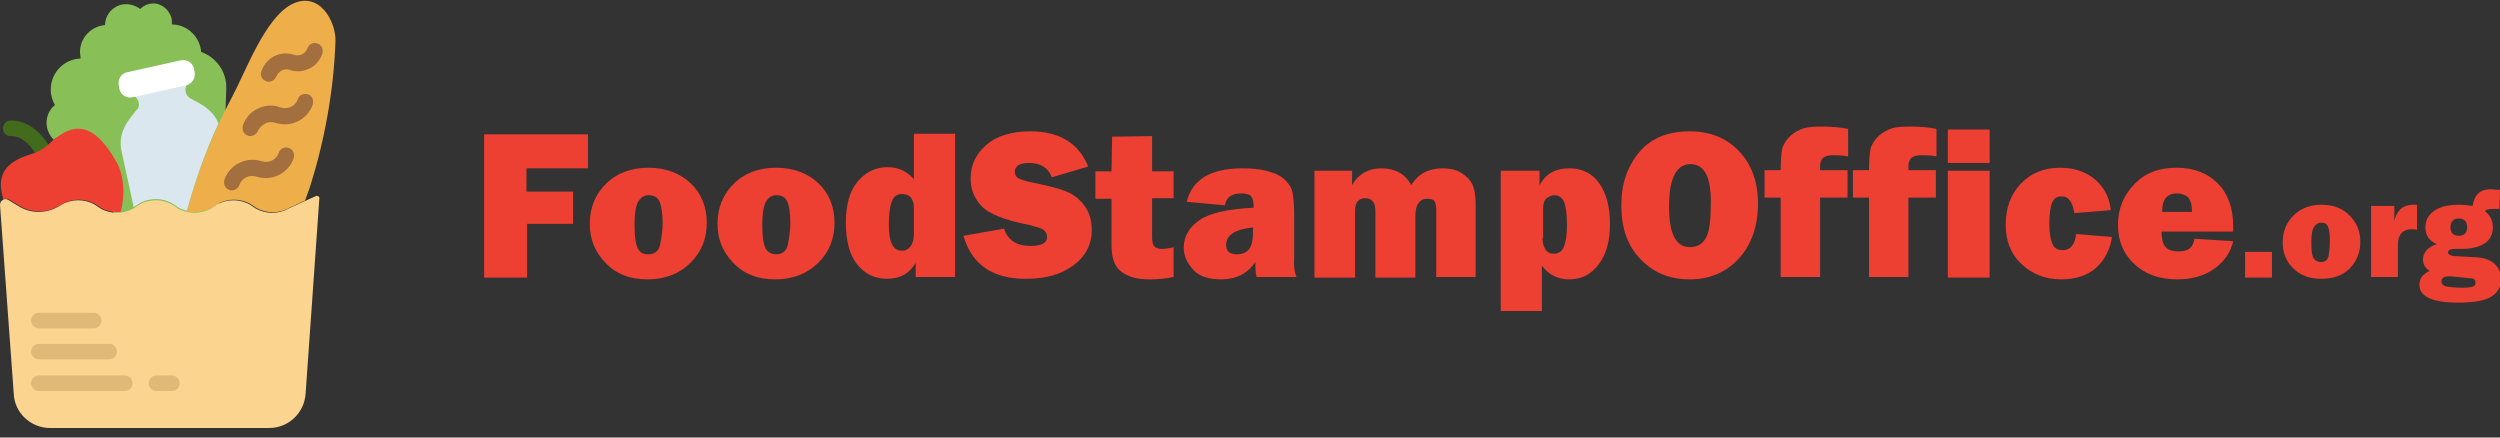
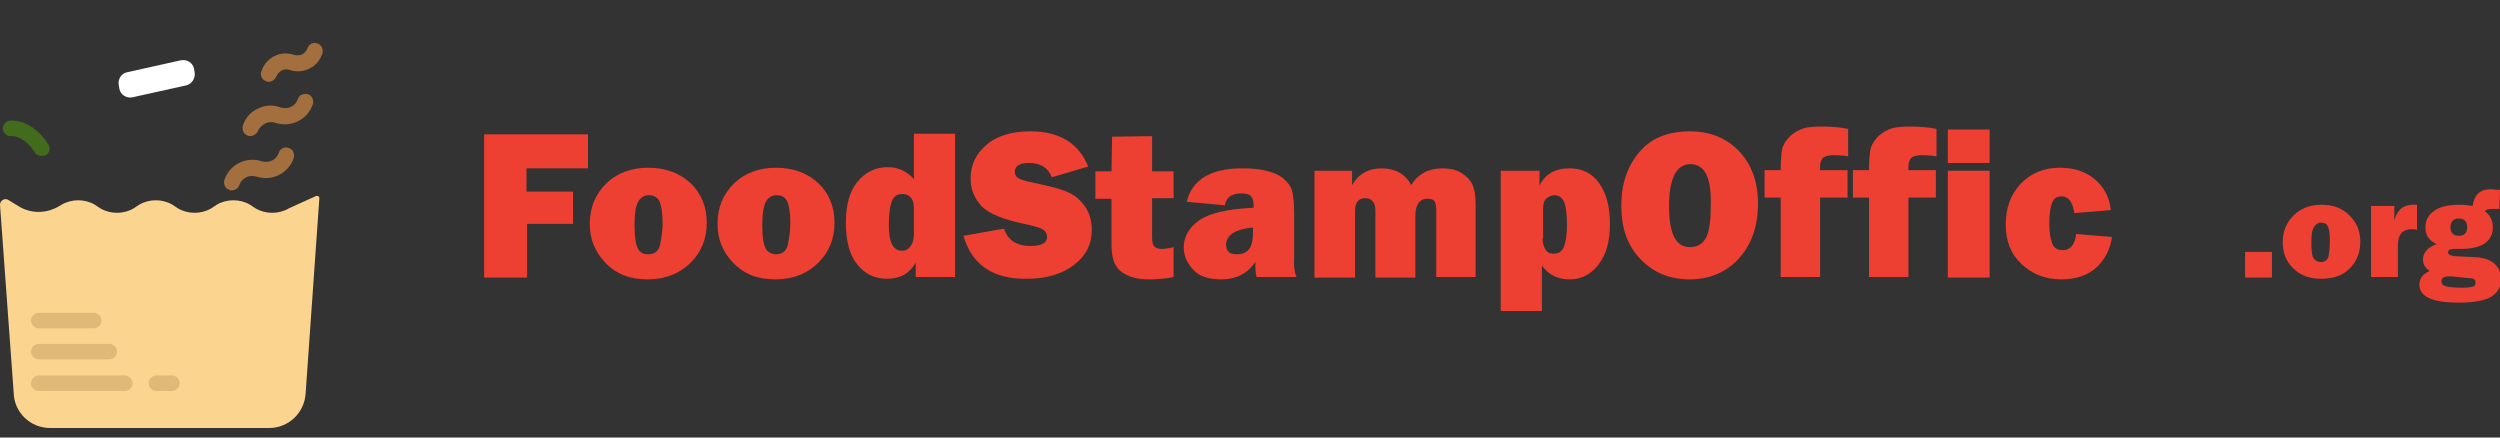
<svg xmlns="http://www.w3.org/2000/svg" xmlns:xlink="http://www.w3.org/1999/xlink" version="1.1" id="Layer_1" x="0px" y="0px" viewBox="0 0 418.8 73.3" style="enable-background:new 0 0 418.8 73.3;" xml:space="preserve">
  <rect x="0" y="0" width="418.8" height="73.3" fill="#333333" stroke="none" />
  <style type="text/css">
	.st0{fill:#436B1C;}
	.st1{clip-path:url(#XMLID_165_);fill:#88C057;}
	.st2{clip-path:url(#XMLID_165_);fill:#EEAF4B;}
	.st3{clip-path:url(#XMLID_165_);fill:#ED3F32;}
	.st4{fill:#A46F3E;}
	.st5{fill:#DAE7EF;}
	.st6{clip-path:url(#XMLID_166_);fill:#FFFFFF;}
	.st7{clip-path:url(#XMLID_166_);fill:#FBD490;}
	.st8{fill:#E0B877;}
	.st9{fill:#ED3F32;}
</style>
  <g id="XMLID_31_">
    <g id="XMLID_32_">
      <path id="XMLID_76_" class="st0" d="M6.9,26.1c-0.4,0-0.9-0.2-1.1-0.6c-0.8-1.3-2.3-2.8-4-2.7c-0.7,0-1.3-0.5-1.3-1.3    c0-0.7,0.5-1.3,1.3-1.3c2.7-0.1,5.1,2,6.3,4c0.4,0.6,0.2,1.4-0.4,1.8C7.4,26.1,7.2,26.1,6.9,26.1L6.9,26.1z M6.9,26.1" />
      <g id="XMLID_65_">
        <defs>
-           <rect id="XMLID_22_" width="56.9" height="73.3" />
-         </defs>
+           </defs>
        <clipPath id="XMLID_165_">
          <use xlink:href="#XMLID_22_" style="overflow:visible;" />
        </clipPath>
        <path id="XMLID_73_" class="st1" d="M33.7,8.7c-0.2-2.5-2.3-4.6-4.9-4.6c0,0,0,0,0,0c0-0.4,0-0.8-0.1-1.2     c-0.4-1.2-1.4-2.1-2.6-2.3c-1-0.1-1.9,0.2-2.6,0.9C22.8,1,22,0.7,21.1,0.7c-1.9,0-3.5,1.6-3.5,3.5c0,0,0,0,0,0     c-2.3,0.2-4.2,2.1-4.2,4.5c0,0.4,0.1,0.7,0.1,1.1c-2.8,0.1-5,2.4-5,5.2c0,1,0.3,1.9,0.7,2.6c-0.9,0.7-1.4,1.8-1.4,3     c0,1.1,0.5,2.1,1.2,2.8c3.2-2.6,6.5,6,10.4,12.9c1.3,2.3,15.3-0.1,16.4,1.3c1.3-1.1,2.1-21,2.1-22.8C38,12,36.2,9.6,33.7,8.7     L33.7,8.7z M33.7,8.7" />
        <path id="XMLID_70_" class="st2" d="M35.5,34.8l0.9-0.6c1.7-1,3.9-1,5.6,0l0.9,0.6c1.7,1,3.9,1,5.6,0l2.6-1.2     c0.4-1.1,0.7-1.9,0.8-2.2c2.5-7.9,4-16.2,4.3-24.5c0.1-3.3-2.7-8.5-7.3-6.2c-4.5,2.3-7.7,11.2-10,15.5c-3.2,6-5.8,12.6-7.6,19.2     C32.7,35.7,34.2,35.5,35.5,34.8L35.5,34.8z M35.5,34.8" />
-         <path id="XMLID_67_" class="st3" d="M1.5,33.4l1.8,1.1c2,1.2,4.5,1.2,6.6,0l0.5-0.3c1.7-1,3.9-1,5.6,0l0.9,0.6     c1,0.6,2.2,0.8,3.3,0.7c0.8-2.7,0.6-6.1-0.7-8.4c-4.4-7.7-8-6.1-11.5-2.8c-0.7,0.6-1.5,1.1-2.4,1.4c-3.8,1.1-6.6,2.9-5,7.8     C0.8,33.3,1.1,33.2,1.5,33.4L1.5,33.4z M1.5,33.4" />
+         <path id="XMLID_67_" class="st3" d="M1.5,33.4l1.8,1.1c2,1.2,4.5,1.2,6.6,0l0.5-0.3c1.7-1,3.9-1,5.6,0l0.9,0.6     c0.8-2.7,0.6-6.1-0.7-8.4c-4.4-7.7-8-6.1-11.5-2.8c-0.7,0.6-1.5,1.1-2.4,1.4c-3.8,1.1-6.6,2.9-5,7.8     C0.8,33.3,1.1,33.2,1.5,33.4L1.5,33.4z M1.5,33.4" />
      </g>
      <path id="XMLID_62_" class="st4" d="M38.8,31.9c-0.1,0-0.3,0-0.4-0.1c-0.7-0.2-1-1-0.8-1.7c0.9-2.6,3.7-3.9,6.2-3.1    c1.2,0.4,2.5-0.2,2.9-1.4c0.2-0.7,1-1.1,1.7-0.8c0.7,0.2,1,1,0.8,1.7c-0.9,2.6-3.7,3.9-6.2,3.1c-1.2-0.4-2.5,0.2-2.9,1.4    C39.9,31.6,39.3,31.9,38.8,31.9L38.8,31.9z M38.8,31.9" />
      <path id="XMLID_59_" class="st4" d="M41.9,22.8c-0.1,0-0.3,0-0.4-0.1c-0.7-0.2-1-1-0.8-1.7c0.4-1.2,1.3-2.3,2.5-2.8    c1.2-0.6,2.5-0.7,3.8-0.2c1.2,0.4,2.5-0.2,2.9-1.4c0.2-0.7,1-1,1.7-0.8c0.7,0.2,1,1,0.8,1.7c-0.9,2.6-3.7,3.9-6.2,3.1    c-0.6-0.2-1.2-0.2-1.8,0.1c-0.5,0.3-1,0.7-1.2,1.3C42.9,22.5,42.4,22.8,41.9,22.8L41.9,22.8z M41.9,22.8" />
      <path id="XMLID_56_" class="st4" d="M45,13.7c-0.1,0-0.3,0-0.4-0.1c-0.7-0.2-1.1-1-0.8-1.7c0.8-2.3,3.2-3.5,5.5-2.7    c0.4,0.1,0.9,0.1,1.3-0.1c0.4-0.2,0.7-0.5,0.9-1c0.2-0.7,1-1.1,1.7-0.8c0.7,0.2,1,1,0.8,1.7c-0.4,1.1-1.1,2-2.2,2.5    c-1,0.5-2.2,0.6-3.3,0.2c-0.9-0.3-1.8,0.2-2.2,1.1C46,13.4,45.5,13.7,45,13.7L45,13.7z M45,13.7" />
-       <path id="XMLID_53_" class="st5" d="M22.8,18.5c-1.2,1.6-3.2,3.6-2.4,7l2,9.2l0.9-0.6c1.7-1,3.9-1,5.6,0l0.9,0.6    c0.8,0.5,1.5,0.6,1.5,0.6c1.4-5,3.1-9.9,5.3-14.6c-1-2.5-3.2-3.4-4.7-4.2c0,0,0,0,0,0c-1-0.6-1.1-1.9-0.3-2.8    c0.3-0.3,0.4-0.8,0.3-1.3l-0.2-0.7c-0.2-0.8-1-1.3-1.8-1.1L22,12.3c-0.8,0.2-1.3,1-1.1,1.8l0.2,0.7c0.1,0.5,0.4,0.8,0.9,1    c1,0.4,1.6,1.5,1.1,2.4C22.9,18.4,22.9,18.4,22.8,18.5L22.8,18.5z M22.8,18.5" />
      <g id="XMLID_45_">
        <defs>
          <rect id="XMLID_9_" width="56.9" height="73.3" />
        </defs>
        <clipPath id="XMLID_166_">
          <use xlink:href="#XMLID_9_" style="overflow:visible;" />
        </clipPath>
        <path id="XMLID_50_" class="st6" d="M31.2,14.3l-9,2c-1,0.2-2-0.4-2.2-1.4l-0.1-0.6c-0.2-1,0.4-2,1.4-2.2l9-2     c1-0.2,2,0.4,2.2,1.4l0.1,0.6C32.8,13.1,32.1,14.1,31.2,14.3L31.2,14.3z M31.2,14.3" />
        <path id="XMLID_47_" class="st7" d="M53.5,33.2l-2.3,32.7c-0.2,3.3-2.9,5.8-6.1,5.8H8.4c-3.3,0-6-2.6-6.1-5.8L0,34.3     c0-0.7,0.8-1.2,1.4-0.8l1.8,1.1c2,1.2,4.5,1.2,6.6,0l0.5-0.3c1.7-1,3.9-1,5.6,0l0.9,0.6c1.7,1,3.9,1,5.6,0l0.9-0.6     c1.7-1,3.9-1,5.6,0l0.9,0.6c1.7,1,3.9,1,5.6,0l0.9-0.6c1.7-1,3.9-1,5.6,0l0.9,0.6c1.7,1,3.9,1,5.6,0l4.4-2     C53.2,32.7,53.5,32.9,53.5,33.2L53.5,33.2z M53.5,33.2" />
      </g>
      <path id="XMLID_42_" class="st8" d="M15.7,55H6.5c-0.7,0-1.3-0.6-1.3-1.3c0-0.7,0.6-1.3,1.3-1.3h9.2c0.7,0,1.3,0.6,1.3,1.3    C17,54.4,16.4,55,15.7,55L15.7,55z M15.7,55" />
      <path id="XMLID_39_" class="st8" d="M18.3,60.2H6.5c-0.7,0-1.3-0.6-1.3-1.3c0-0.7,0.6-1.3,1.3-1.3h11.8c0.7,0,1.3,0.6,1.3,1.3    C19.6,59.6,19,60.2,18.3,60.2L18.3,60.2z M18.3,60.2" />
      <path id="XMLID_36_" class="st8" d="M20.9,65.5H6.5c-0.7,0-1.3-0.6-1.3-1.3c0-0.7,0.6-1.3,1.3-1.3h14.4c0.7,0,1.3,0.6,1.3,1.3    C22.2,64.9,21.6,65.5,20.9,65.5L20.9,65.5z M20.9,65.5" />
      <path id="XMLID_33_" class="st8" d="M28.8,65.5h-2.6c-0.7,0-1.3-0.6-1.3-1.3c0-0.7,0.6-1.3,1.3-1.3h2.6c0.7,0,1.3,0.6,1.3,1.3    C30.1,64.9,29.5,65.5,28.8,65.5L28.8,65.5z M28.8,65.5" />
    </g>
    <g id="XMLID_34_">
      <path id="XMLID_35_" class="st9" d="M96.1,37.5h-7.8v9h-7.2v-24h17.4v5.7H88.2v3.9h7.8V37.5z" />
      <path id="XMLID_38_" class="st9" d="M108.5,46.8c-3,0-5.3-0.9-7.1-2.8s-2.6-4-2.6-6.5c0-2.7,0.9-4.9,2.7-6.7s4.2-2.7,7.1-2.7    c2.9,0,5.3,0.9,7.1,2.6s2.7,4,2.7,6.6c0,2.7-0.9,4.9-2.7,6.7S111.5,46.8,108.5,46.8z M108.6,42.6c1.1,0,1.8-0.6,2-1.7    s0.4-2.3,0.4-3.5c0-1.7-0.2-2.9-0.5-3.6s-0.9-1.1-1.8-1.1c-0.8,0-1.4,0.4-1.8,1.1s-0.6,2-0.6,3.8c0,2.1,0.2,3.4,0.6,4.1    S107.8,42.6,108.6,42.6z" />
      <path id="XMLID_43_" class="st9" d="M129.9,46.8c-3,0-5.3-0.9-7.1-2.8s-2.6-4-2.6-6.5c0-2.7,0.9-4.9,2.7-6.7s4.2-2.7,7.1-2.7    c2.9,0,5.3,0.9,7.1,2.6s2.7,4,2.7,6.6c0,2.7-0.9,4.9-2.7,6.7S132.9,46.8,129.9,46.8z M130,42.6c1.1,0,1.8-0.6,2-1.7    s0.4-2.3,0.4-3.5c0-1.7-0.2-2.9-0.5-3.6s-0.9-1.1-1.8-1.1c-0.8,0-1.4,0.4-1.8,1.1c-0.4,0.8-0.6,2-0.6,3.8c0,2.1,0.2,3.4,0.6,4.1    C128.6,42.2,129.2,42.6,130,42.6z" />
      <path id="XMLID_48_" class="st9" d="M160,46.4h-6.6v-2.4c-1,1.8-2.6,2.7-4.8,2.7c-2.1,0-3.7-0.8-5-2.4s-1.9-4-1.9-7    c0-2.9,0.6-5.2,1.9-6.8s3-2.5,5.1-2.5c1.8,0,3.2,0.7,4.4,2v-7.6h6.9V46.4z M153.1,34.9c0-1.6-0.7-2.4-2-2.4    c-0.9,0-1.5,0.5-1.8,1.5s-0.4,2.3-0.4,3.7c0,2.9,0.7,4.3,2.2,4.3c0.6,0,1-0.2,1.4-0.7s0.6-1.2,0.6-2.1V34.9z" />
      <path id="XMLID_52_" class="st9" d="M161.4,39.5l6.8-1.2c0.6,1.9,2.1,2.9,4.4,2.9c1.9,0,2.8-0.5,2.8-1.5c0-0.5-0.2-0.9-0.6-1.2    s-1.2-0.5-2.3-0.8c-4.2-0.8-6.9-1.9-8.1-3.2c-1.2-1.3-1.8-2.8-1.8-4.6c0-2.3,0.9-4.1,2.6-5.6c1.7-1.5,4.2-2.3,7.4-2.3    c4.9,0,8.1,2,9.7,5.9l-6.1,1.8c-0.6-1.6-1.9-2.4-3.8-2.4c-1.6,0-2.4,0.5-2.4,1.5c0,0.4,0.2,0.8,0.5,1s1.1,0.5,2.1,0.7    c2.9,0.6,4.9,1.1,6.1,1.6c1.2,0.5,2.2,1.3,3,2.4c0.8,1.1,1.2,2.5,1.2,4c0,2.4-1,4.4-3,5.9s-4.6,2.3-7.8,2.3    C166.4,46.8,162.8,44.4,161.4,39.5z" />
      <path id="XMLID_55_" class="st9" d="M196.6,28.6v4.6H193v6.6c0,0.9,0.2,1.4,0.5,1.6s0.7,0.3,1.1,0.3c0.6,0,1.2-0.1,2-0.3v5    c-1.4,0.3-2.7,0.4-4.1,0.4c-2.2,0-3.7-0.5-4.8-1.4s-1.5-2.4-1.5-4.4l0-2.1v-5.6h-2.7v-4.6h2.7l0.1-5.8l6.7-0.1v5.9H196.6z" />
      <path id="XMLID_58_" class="st9" d="M217.2,46.4h-6.7c-0.2-0.8-0.2-1.6-0.2-2.5c-1.3,1.9-3.2,2.9-5.7,2.9c-2.1,0-3.7-0.5-4.7-1.6    s-1.6-2.3-1.6-3.7c0-1.9,0.9-3.4,2.6-4.6s4.8-1.9,9.1-2.1v-0.4c0-0.8-0.2-1.3-0.5-1.6s-0.9-0.4-1.6-0.4c-1.6,0-2.5,0.7-2.7,2    l-6.4-0.6c0.9-3.7,4-5.6,9.3-5.6c1.4,0,2.8,0.1,4,0.4s2.2,0.7,2.9,1.3s1.2,1.3,1.4,1.9s0.4,2,0.4,3.9V43    C216.7,44.3,216.8,45.5,217.2,46.4z M209.9,38.1c-3,0.3-4.5,1.3-4.5,2.9c0,1.1,0.6,1.6,1.8,1.6c0.8,0,1.4-0.2,1.9-0.7    s0.8-1.4,0.8-3V38.1z" />
      <path id="XMLID_63_" class="st9" d="M247.4,46.4h-6.8V35.3c0-0.8-0.1-1.3-0.3-1.6s-0.6-0.4-1.2-0.4c-1.3,0-2,1-2,2.9v10.3h-6.7    V35.3c0-1.4-0.6-2.1-1.7-2.1c-1.1,0-1.7,0.7-1.7,2.1v11.2h-6.8V28.6h6.3V31c1.1-1.9,2.8-2.8,4.9-2.8c2.3,0,4,0.9,5,2.8    c1.2-1.9,2.9-2.8,5.3-2.8c1.1,0,2.2,0.2,3,0.7s1.5,1.1,1.9,1.9s0.6,1.9,0.6,3.5V46.4z" />
      <path id="XMLID_66_" class="st9" d="M258.4,52.1h-7V28.6h6.5v2.5c0.9-1.9,2.6-2.9,5-2.9c2.1,0,3.8,0.8,5,2.5s1.8,3.9,1.8,6.8    s-0.6,5.1-1.9,6.8s-2.9,2.5-4.9,2.5c-2,0-3.5-0.8-4.6-2.3V52.1z M258.4,39.9c0,0.8,0.2,1.4,0.5,1.9s0.8,0.7,1.4,0.7    c0.8,0,1.4-0.4,1.7-1.2s0.5-2,0.5-3.6c0-1.9-0.2-3.2-0.5-3.9s-0.9-1.1-1.6-1.1c-0.4,0-0.9,0.2-1.3,0.5s-0.6,0.9-0.6,1.7V39.9z" />
      <path id="XMLID_71_" class="st9" d="M283.1,46.8c-3.4,0-6.1-1.1-8.3-3.4s-3.2-5.2-3.2-9c0-3.6,1-6.5,3-8.9s4.9-3.5,8.5-3.5    c3.3,0,6.1,1.1,8.2,3.3s3.2,5.1,3.2,8.8c0,3.8-1.1,6.9-3.2,9.2S286.4,46.8,283.1,46.8z M283.1,41.4c1.2,0,2.1-0.5,2.7-1.6    s0.8-3.1,0.8-6c0-4.2-1.1-6.3-3.4-6.3c-2.4,0-3.6,2.4-3.6,7.1C279.6,39.1,280.7,41.4,283.1,41.4z" />
      <path id="XMLID_75_" class="st9" d="M304.9,33.1v13.3h-6.6V33.1h-2.7v-4.6h2.7c0-1.5,0.1-2.6,0.2-3.3s0.5-1.4,1-2s1.2-1.1,2.1-1.5    s2-0.5,3.5-0.5c1.6,0,3.1,0.1,4.5,0.4v4.6c-1.1-0.2-1.9-0.2-2.5-0.2s-1.1,0.1-1.5,0.3s-0.7,0.8-0.7,1.6v0.6h4.6v4.6H304.9z" />
      <path id="XMLID_78_" class="st9" d="M319.7,33.1v13.3h-6.6V33.1h-2.7v-4.6h2.7c0-1.5,0.1-2.6,0.2-3.3s0.5-1.4,1-2s1.2-1.1,2.1-1.5    s2-0.5,3.5-0.5c1.6,0,3.1,0.1,4.5,0.4v4.6c-1.1-0.2-1.9-0.2-2.5-0.2s-1.1,0.1-1.5,0.3s-0.7,0.8-0.7,1.6v0.6h4.6v4.6H319.7z" />
      <path id="XMLID_80_" class="st9" d="M333.3,21.7v5.6h-7v-5.6H333.3z M333.3,28.6v17.9h-7V28.6H333.3z" />
      <path id="XMLID_83_" class="st9" d="M347.8,39.2l6,0.5c-0.3,2.1-1.2,3.8-2.6,5.1s-3.4,2-5.9,2c-2.7,0-4.9-0.9-6.7-2.6    s-2.6-3.9-2.6-6.6c0-2.7,0.8-5,2.5-6.8s3.9-2.7,6.6-2.7c2.4,0,4.4,0.7,5.9,2s2.4,3,2.6,5.1l-6.1,0.5c-0.3-1.9-1-2.8-2.1-2.8    c-0.8,0-1.3,0.3-1.6,1s-0.5,1.9-0.5,3.6c0,1.5,0.2,2.5,0.5,3.3s0.9,1.1,1.8,1.1C346.8,41.9,347.6,41,347.8,39.2z" />
-       <path id="XMLID_85_" class="st9" d="M367.6,40l6.5,0.4c-0.4,1.8-1.4,3.3-3,4.5s-3.7,1.9-6.4,1.9c-3,0-5.4-0.9-7.2-2.6    s-2.7-3.9-2.7-6.5c0-2.7,0.9-4.9,2.7-6.8s4.1-2.8,7.1-2.8c2.9,0,5.2,0.9,6.9,2.6s2.6,4.1,2.6,7.1c0,0.2,0,0.6,0,1h-12    c0,1.1,0.2,2,0.6,2.5s1.1,0.8,2.1,0.8C366.5,42.2,367.4,41.5,367.6,40z M367.2,35.4c0-1.2-0.3-2-0.7-2.4c-0.5-0.4-1.1-0.6-1.8-0.6    c-1.7,0-2.5,1-2.5,3.1H367.2z" />
      <path id="XMLID_88_" class="st9" d="M380.6,42.2v4.3h-4.5v-4.3H380.6z" />
      <path id="XMLID_90_" class="st9" d="M388.8,46.7c-2,0-3.5-0.6-4.7-1.8s-1.7-2.7-1.7-4.3c0-1.8,0.6-3.3,1.8-4.5s2.8-1.8,4.7-1.8    c2,0,3.5,0.6,4.7,1.8s1.8,2.6,1.8,4.4c0,1.8-0.6,3.3-1.8,4.5S390.8,46.7,388.8,46.7z M388.8,43.9c0.7,0,1.2-0.4,1.3-1.1    s0.2-1.5,0.2-2.4c0-1.1-0.1-1.9-0.3-2.4s-0.6-0.7-1.2-0.7c-0.5,0-0.9,0.3-1.2,0.8s-0.4,1.3-0.4,2.5c0,1.4,0.1,2.3,0.4,2.7    S388.3,43.9,388.8,43.9z" />
      <path id="XMLID_93_" class="st9" d="M401.7,46.4h-4.5V34.5h3.9V37c0.4-1.8,1.5-2.7,3.1-2.7c0.2,0,0.4,0,0.7,0v4.2    c-0.3-0.1-0.6-0.1-0.9-0.1c-1.5,0-2.3,0.9-2.3,2.6V46.4z" />
      <path id="XMLID_95_" class="st9" d="M418.8,31.8l-0.1,3.2l-0.2,0c-0.4,0-0.7,0-0.9,0c-0.7,0-1.2,0.1-1.3,0.4    c0.9,0.7,1.3,1.6,1.3,2.7c0,1.2-0.5,2.1-1.4,2.7s-2.3,0.9-3.9,0.9c0,0-0.2,0-0.6,0c-0.3,0-0.5,0-0.5,0c-0.8,0-1.1,0.2-1.1,0.6    c0,0.3,0.3,0.5,1,0.6l3.8,0.2c1.4,0.1,2.4,0.5,3.1,1.2s1,1.6,1,2.5c0,1.1-0.5,2.1-1.5,2.8s-2.9,1.1-5.7,1.1c-4.3,0-6.5-1-6.5-3    c0-1.1,0.6-1.8,1.7-2.3c-0.7-0.5-1.1-1.1-1.1-1.9c0-1.2,0.8-2.1,2.3-2.6c-1.3-0.6-1.9-1.5-1.9-2.8c0-1.2,0.5-2.1,1.5-2.8    s2.4-1,4.2-1c0.8,0,1.6,0.1,2.2,0.2c0.3-1.9,1.3-2.8,3-2.8C417.5,31.7,418.1,31.8,418.8,31.8z M410.7,46.3c-0.2,0-0.3,0-0.5,0    c-0.8,0-1.2,0.3-1.2,0.8c0,0.5,0.3,0.8,0.9,0.9s1.4,0.2,2.5,0.2c1,0,1.6-0.1,1.9-0.2s0.4-0.4,0.4-0.7c0-0.2-0.1-0.4-0.2-0.5    s-0.4-0.2-0.9-0.2L410.7,46.3z M411.9,39.5c0.9,0,1.4-0.5,1.4-1.4c0-1-0.5-1.5-1.4-1.5c-0.9,0-1.4,0.5-1.4,1.5    C410.5,39,411,39.5,411.9,39.5z" />
    </g>
  </g>
</svg>